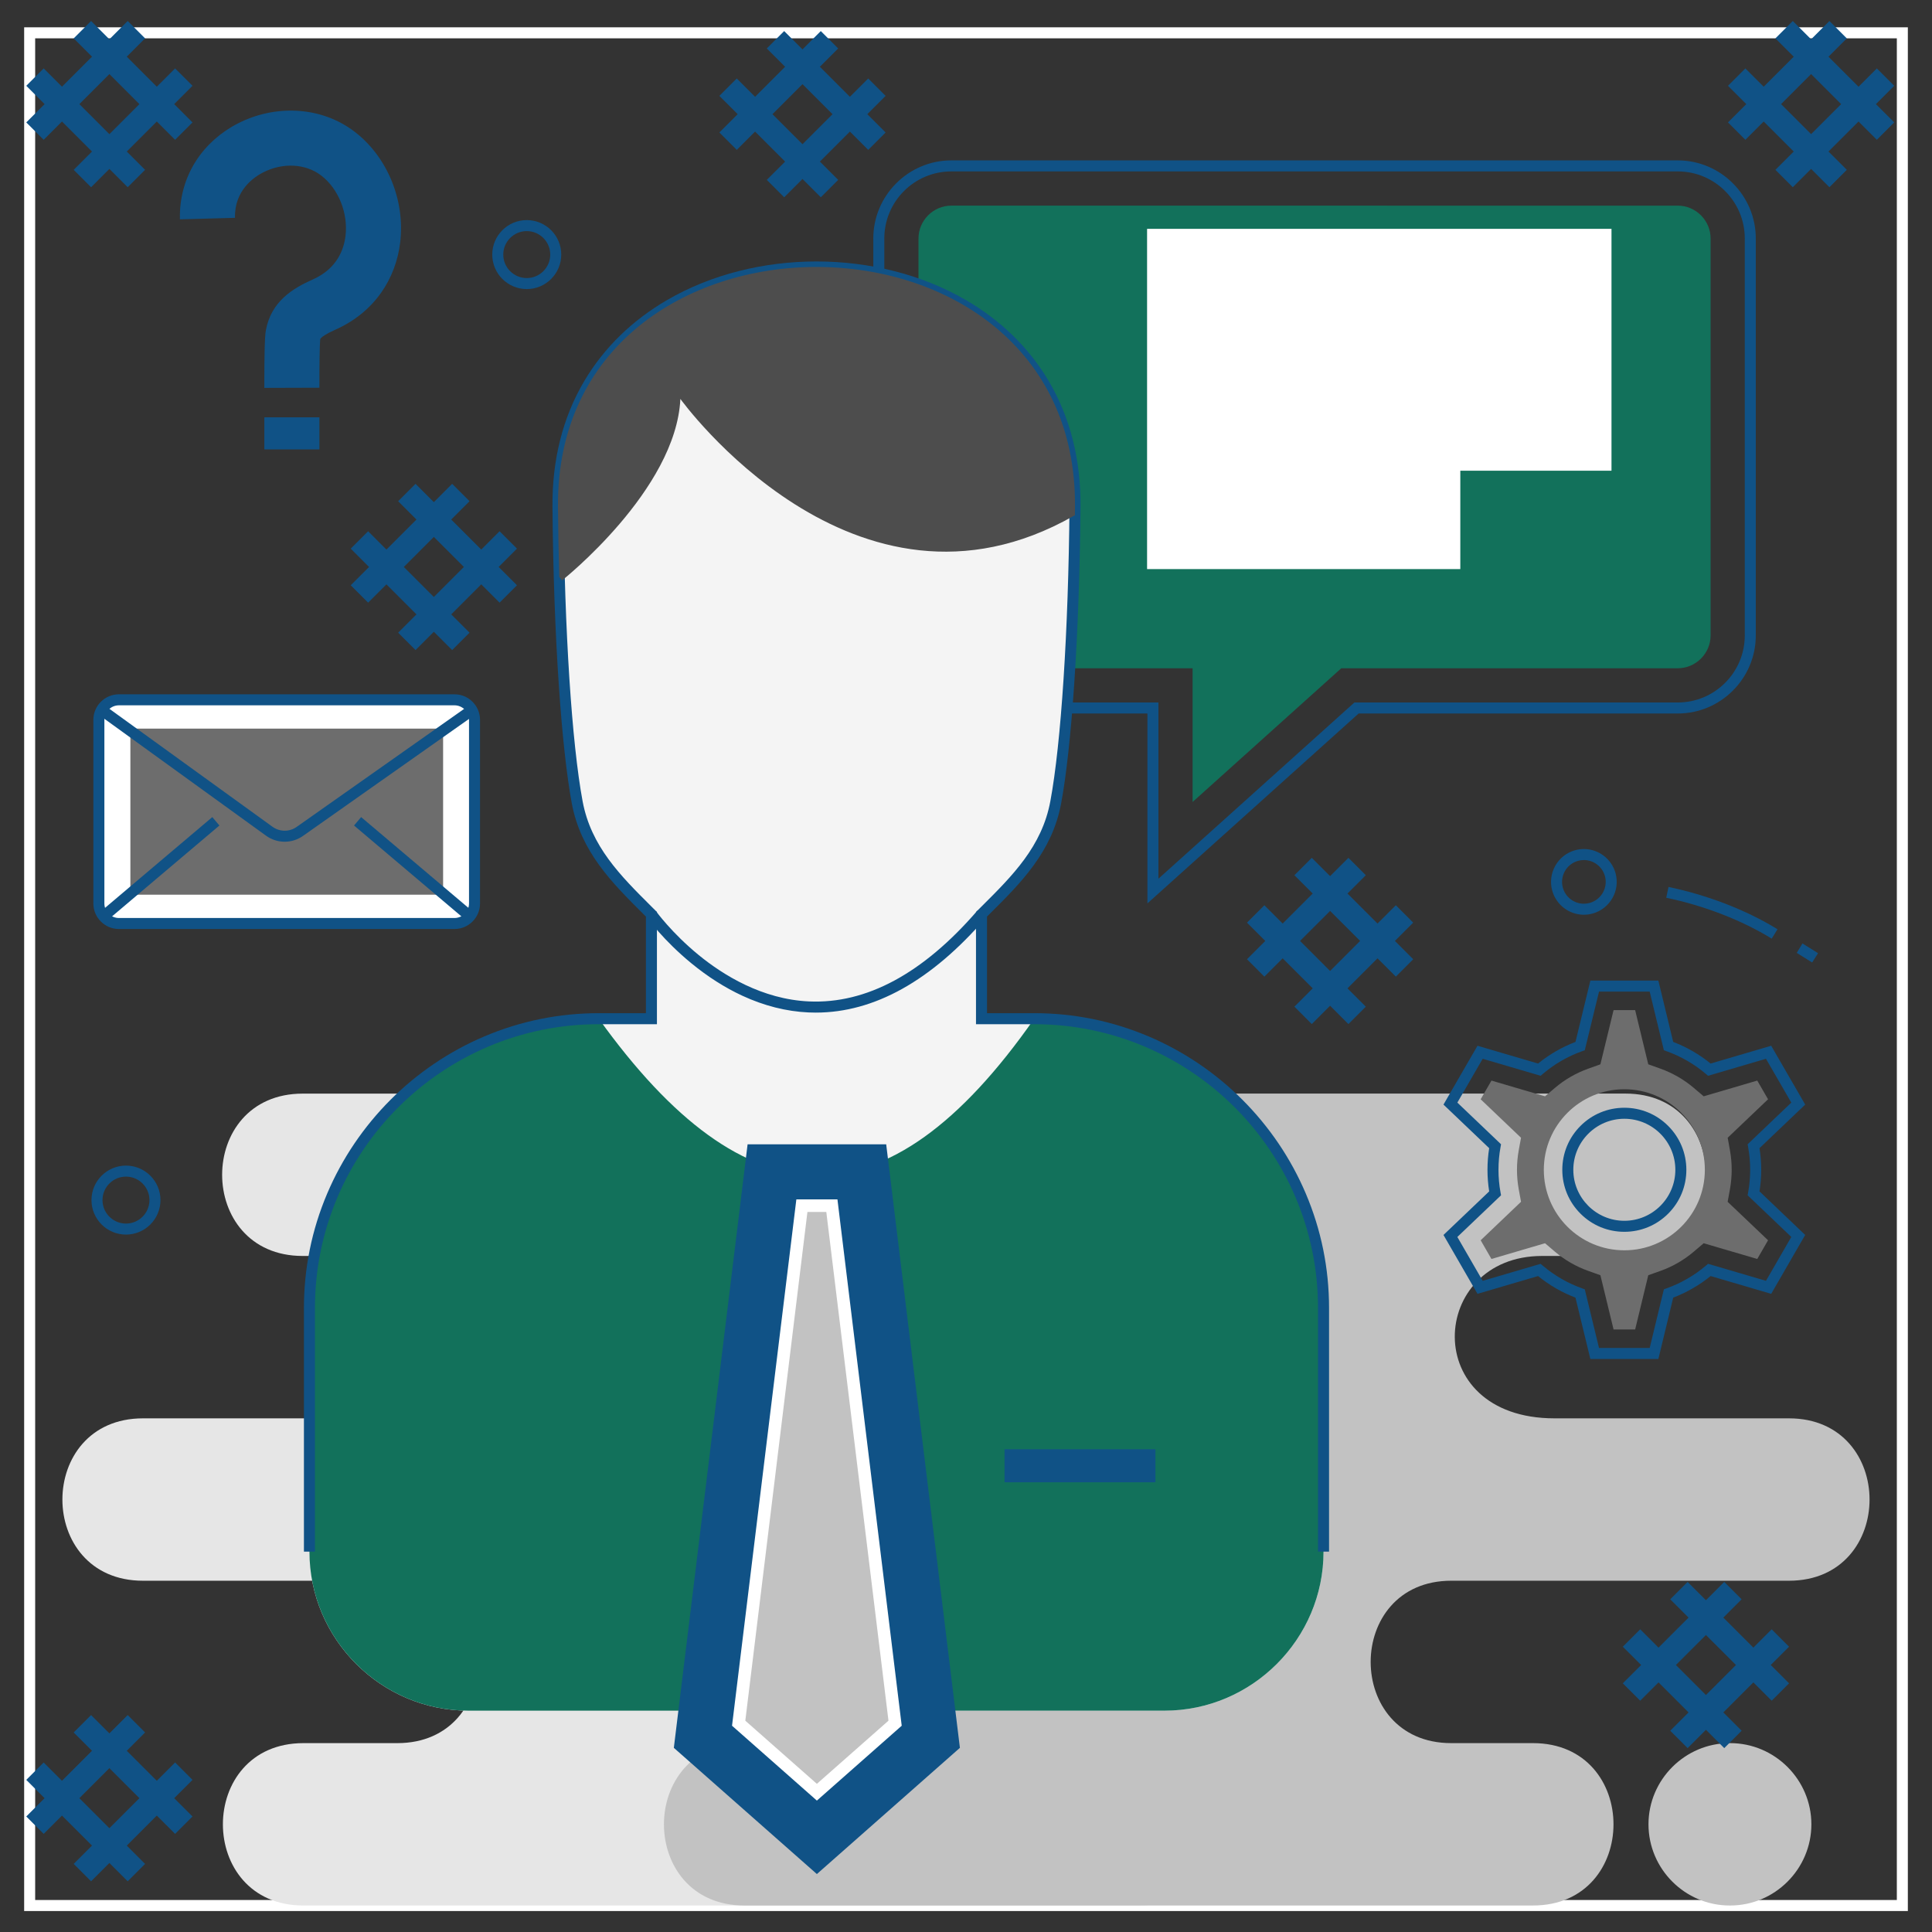
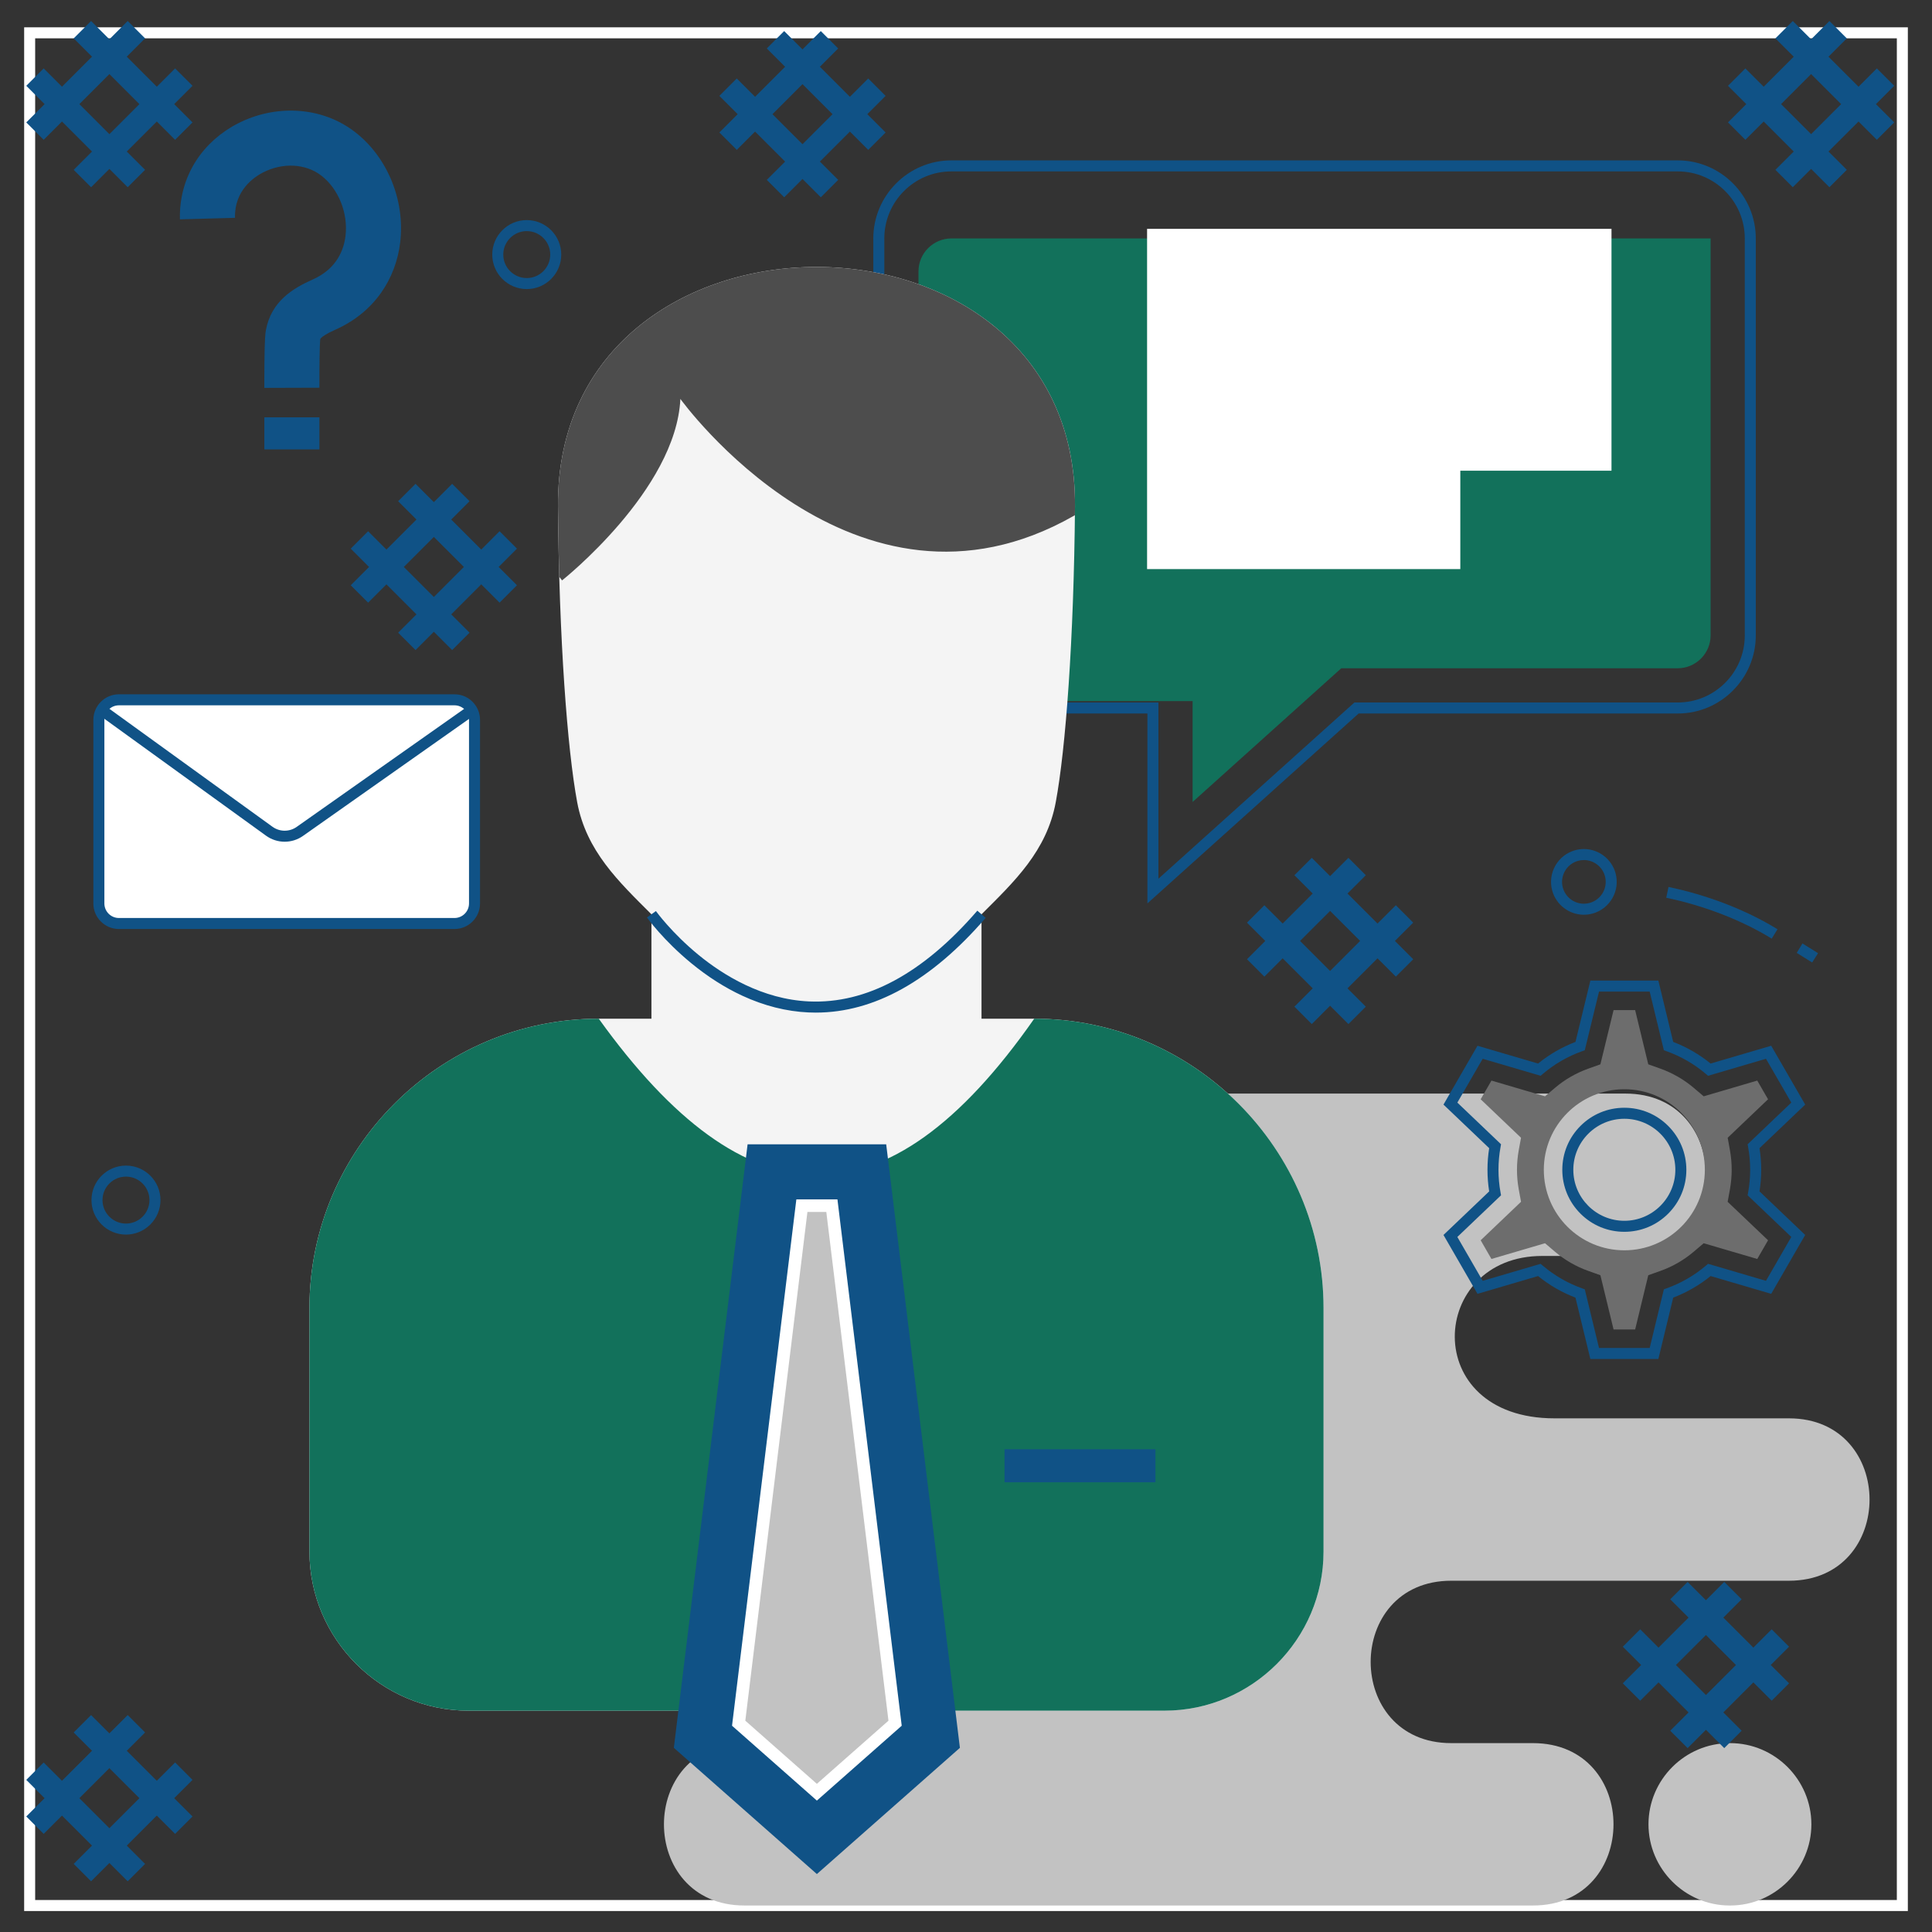
<svg xmlns="http://www.w3.org/2000/svg" version="1.1" id="Layer_1" image-rendering="optimizeQuality" text-rendering="geometricPrecision" shape-rendering="geometricPrecision" x="0px" y="0px" width="600px" height="600px" viewBox="266.889 -259.45 600 600" enable-background="new 266.889 -259.45 600 600" xml:space="preserve">
  <rect x="266.889" y="-259.45" width="600" height="600" fill="#333333" stroke="none" />
  <g>
    <path fill="#FFFFFF" d="M859.389,334.033h-585v-585h585V334.033z M277.81,330.611h578.158v-578.157H277.81V330.611z" />
    <g id="_380880480">
-       <path fill="#E6E6E6" d="M361.132,281.893h29.159c33.36,0,33.36-50.433,0-50.433h-79.003c-33.36,0-33.36-50.43,0-50.43h77.397    c33.36,0,33.36-50.431,0-50.431h-27.79c-33.36,0-33.36-50.416,0-50.416h138.45h49.244h75.081c33.359,0,33.359,50.416,0,50.416    h-13.889c-33.361,0-33.361,50.431,0,50.431h37.896c33.347,0,33.347,50.43,0,50.43h-39.501c-33.359,0-33.359,50.433,0,50.433    h12.144c33.347,0,33.347,50.43,0,50.43h-71.73h-49.244H361.132C327.772,332.322,327.772,281.893,361.132,281.893z" />
      <path fill="#C2C2C2" d="M512.006,80.17h259.691c33.359,0,33.346,50.429,0,50.429h-25.895c-35.242,0-38.355,50.431,3.854,50.431    h72.818c33.362,0,33.362,50.43,0,50.43H717.581c-33.359,0-33.359,50.433,0,50.433h25.375c33.359,0,33.359,50.43,0,50.43h-230.95    h-13.902c-33.36,0-33.36-50.43,0-50.43h13.902c33.584,0,34.979-50.433,0-50.433h-59.392c-33.347,0-33.347-50.43,0-50.43h43.047    c36.933,1.146,41.302-50.431,0-50.431h-26.298c-33.36,0-33.36-50.416,0-50.416h42.643V80.17z M804.204,281.893h-0.138    c-13.875,0-25.225,11.349-25.225,25.208c0,13.873,11.35,25.222,25.225,25.222h0.138c13.875,0,25.224-11.349,25.224-25.222    C829.428,293.241,818.079,281.893,804.204,281.893z" />
    </g>
    <path fill="#105286" d="M623.23,21.112v-58.979h-60.906c-3.256,0-6.422-0.644-9.41-1.913c-2.881-1.225-5.472-2.976-7.699-5.204   s-3.978-4.82-5.202-7.704c-1.269-2.989-1.913-6.158-1.913-9.418v-123.292c0-3.26,0.645-6.429,1.913-9.418   c1.225-2.883,2.975-5.475,5.202-7.704c2.228-2.229,4.818-3.979,7.699-5.204c2.988-1.27,6.154-1.914,9.41-1.914h225.619   c3.258,0,6.424,0.644,9.41,1.914c2.882,1.225,5.473,2.975,7.699,5.204c2.228,2.229,3.978,4.821,5.202,7.704   c1.269,2.989,1.912,6.158,1.912,9.418v123.292c0,3.26-0.644,6.428-1.912,9.418c-1.225,2.883-2.975,5.475-5.202,7.704   c-2.227,2.229-4.817,3.979-7.699,5.204c-2.986,1.27-6.152,1.913-9.41,1.913h-99.118L623.23,21.112z M562.324-206.215   c-11.471,0-20.803,9.339-20.803,20.818v123.292c0,11.479,9.332,20.818,20.803,20.818h64.328v54.724l60.861-54.724h100.43   c11.471,0,20.803-9.339,20.803-20.818v-123.292c0-11.479-9.332-20.818-20.803-20.818H562.324z" />
-     <path fill="#12715B" d="M637.265-10.392l46.176-41.525h104.503c5.585,0,10.189-4.606,10.189-10.189v-123.292   c0-5.583-4.604-10.189-10.189-10.189H562.324c-5.583,0-10.189,4.606-10.189,10.189v123.292c0,5.583,4.606,10.189,10.189,10.189   h74.94V-10.392z" />
+     <path fill="#12715B" d="M637.265-10.392l46.176-41.525h104.503c5.585,0,10.189-4.606,10.189-10.189v-123.292   H562.324c-5.583,0-10.189,4.606-10.189,10.189v123.292c0,5.583,4.606,10.189,10.189,10.189   h74.94V-10.392z" />
    <polygon fill="#FFFFFF" points="720.401,-82.713 623.125,-82.713 623.125,-188.38 767.354,-188.38 767.354,-113.267    720.401,-113.267  " />
    <g id="_380876592">
      <g>
        <path fill="#F4F4F4" d="M452.837,56.914h16.359V24.49c-10.245-10.217-20.239-19.667-23.06-34.812     c-3.056-16.457-5.625-50.389-5.959-91.789c-0.824-99.243,161.383-99.243,160.561,0c-0.351,41.399-2.904,75.332-5.975,91.789     c-2.805,15.144-12.801,24.594-23.059,34.812v32.423h16.373c49.41,0,89.847,40.438,89.847,89.851v75.651     c0,27.162-22.222,49.398-49.396,49.398H412.387c-27.177,0-49.398-22.236-49.398-49.398v-75.651     C362.988,97.352,403.412,56.914,452.837,56.914z" />
        <path fill="#12715B" d="M452.837,56.914c45.728,63.706,89.332,65.715,135.241,0c49.41,0,89.847,40.438,89.847,89.851v75.651     c0,27.162-22.222,49.398-49.396,49.398H412.387c-27.177,0-49.398-22.236-49.398-49.398v-75.651     C362.988,97.338,403.412,56.914,452.837,56.914z" />
-         <path fill="#105286" d="M679.635,222.416h-3.421v-75.651c0-48.601-39.537-88.141-88.136-88.141h-18.084V23.779l0.504-0.501     c0.389-0.389,0.778-0.775,1.167-1.162c9.677-9.619,18.815-18.705,21.417-32.749c3.342-17.908,5.62-52.964,5.946-91.492     c0.221-26.629-11.823-48.364-33.913-61.198c-13.146-7.638-28.904-11.458-44.658-11.458c-15.758,0-31.51,3.819-44.658,11.458     c-22.089,12.835-34.132,34.568-33.911,61.198c0.311,38.405,2.583,73.462,5.931,91.49c2.613,14.033,11.736,23.113,21.395,32.727     c0.396,0.394,0.794,0.79,1.191,1.186l0.502,0.501v34.844h-18.069c-48.6,0-88.138,39.54-88.138,88.141v75.651h-3.422v-75.651     c0-12.306,2.432-24.268,7.225-35.554c2.303-5.42,5.151-10.652,8.467-15.549c3.283-4.85,7.051-9.413,11.2-13.563     c4.148-4.149,8.711-7.918,13.561-11.202c4.897-3.316,10.128-6.166,15.549-8.468c11.286-4.795,23.25-7.227,35.559-7.227h14.648     V25.2c-0.229-0.228-0.457-0.455-0.686-0.683c-5.037-5.014-9.796-9.75-13.777-15.226c-2.161-2.973-3.882-5.877-5.26-8.878     c-1.547-3.369-2.629-6.778-3.308-10.422c-1.58-8.51-2.972-21.213-4.025-36.738c-1.125-16.595-1.805-35.735-1.963-55.35     c-0.121-14.583,3.195-27.701,9.857-38.991c3.086-5.229,6.898-10.054,11.334-14.343c4.246-4.106,9.099-7.757,14.422-10.851     c6.758-3.927,14.24-6.949,22.238-8.984c7.795-1.983,15.916-2.988,24.139-2.988c8.222,0,16.343,1.005,24.138,2.987     c7.999,2.035,15.48,5.057,22.239,8.984c5.323,3.093,10.176,6.744,14.423,10.85c4.435,4.289,8.248,9.115,11.333,14.343     c6.663,11.29,9.98,24.409,9.859,38.992c-0.166,19.653-0.848,38.793-1.972,55.35c-1.055,15.549-2.449,28.253-4.032,36.738     c-0.676,3.646-1.756,7.058-3.302,10.429c-1.378,3.004-3.101,5.91-5.265,8.885c-3.986,5.479-8.754,10.219-13.802,15.237     c-0.221,0.219-0.44,0.438-0.662,0.658v30.002h14.663c12.305,0,24.267,2.432,35.553,7.227c5.42,2.303,10.65,5.152,15.548,8.468     c4.85,3.284,9.412,7.052,13.562,11.202c4.148,4.149,7.918,8.713,11.201,13.562c3.315,4.897,6.164,10.129,8.468,15.549     c4.795,11.286,7.226,23.248,7.226,35.554V222.416z" />
        <path fill="#4D4D4D" d="M440.568-80.308l0.879,1.104c0,0,35.411-28.042,36.738-56.363c0,0,53.989,75.067,122.104,36.36     c0.14-0.069,0.28-0.167,0.42-0.236l0.028-2.667c0.822-99.243-161.385-99.243-160.561,0     C440.233-94.573,440.373-87.286,440.568-80.308z" />
        <path fill="#105286" d="M520.235,55.023c-0.759,0-1.518-0.018-2.278-0.052c-6.878-0.313-13.803-2.067-20.581-5.213     c-5.392-2.502-10.702-5.886-15.786-10.058c-8.638-7.089-13.578-13.927-13.784-14.215l2.78-1.993c0,0,0,0,0,0.001l0,0     c0.074,0.102,4.959,6.837,13.254,13.627c7.602,6.222,19.723,13.778,34.295,14.434c17.833,0.802,35.421-8.68,52.275-28.184     l2.589,2.237C556.123,45.137,538.383,55.023,520.235,55.023z" />
        <path fill="#FFFFFF" d="M520.576,311.148l-35.385-31.226l21.441-175.439h27.901l21.426,175.439L520.576,311.148z" />
        <path fill="#C2C2C2" d="M520.576,294.537l22.235-19.61l-19.304-157.991h-5.863l-19.29,157.991L520.576,294.537z" />
        <path fill="#105286" d="M520.576,322.555l-44.42-39.199l22.905-187.424h43.044l22.89,187.424L520.576,322.555z M494.228,276.49     l26.349,23.252l26.348-23.252l-19.962-163.454h-12.759L494.228,276.49z" />
      </g>
      <rect x="578.865" y="190.625" fill="#105286" width="46.857" height="10.263" />
    </g>
    <path fill="#105286" d="M758.773,24.631c-4.574,0-8.618-3.085-9.833-7.501c-1.486-5.425,1.715-11.049,7.136-12.539   c0.886-0.243,1.796-0.366,2.707-0.366c4.576,0,8.619,3.085,9.832,7.502c1.488,5.422-1.713,11.046-7.137,12.537   C760.594,24.507,759.684,24.631,758.773,24.631z M758.783,7.646c-0.605,0-1.211,0.083-1.801,0.244   c-3.604,0.99-5.73,4.729-4.742,8.334c0.807,2.935,3.493,4.985,6.533,4.985c0.604,0,1.21-0.082,1.799-0.244   c3.605-0.991,5.733-4.729,4.744-8.333C764.51,9.697,761.823,7.646,758.783,7.646z" />
    <path fill="#6D6D6D" d="M767.998,54.249h6.699l4.076,16.833l3.795,1.354c3.77,1.354,7.287,3.377,10.345,5.975l3.071,2.609   l16.637-4.885c1.117,1.938,2.234,3.866,3.352,5.807L803.436,93.89l0.713,3.95c0.349,1.98,0.531,3.992,0.531,6.001   c0,1.996-0.183,4.006-0.531,5.989l-0.727,3.95l12.551,11.948c-1.117,1.941-2.234,3.866-3.352,5.807l-16.637-4.885l-3.071,2.608   c-3.058,2.599-6.575,4.637-10.345,5.976l-3.795,1.352l-4.076,16.85c-2.232,0-4.466,0-6.699,0l-4.09-16.85l-3.784-1.352   c-3.781-1.339-7.301-3.377-10.355-5.976l-3.058-2.608l-16.638,4.885c-1.117-1.94-2.233-3.866-3.349-5.807l12.532-11.948   l-0.724-3.95c-0.352-1.983-0.533-3.993-0.533-5.989c0-2.009,0.182-4.021,0.533-6.001l0.724-3.95l-12.532-11.948   c1.115-1.941,2.231-3.868,3.349-5.807l16.638,4.885l3.058-2.596c3.055-2.611,6.574-4.634,10.355-5.988l3.784-1.354L767.998,54.249z    M771.346,78.829c-13.817,0-25.01,11.195-25.01,25.013c0,13.805,11.192,25,25.01,25c13.807,0,25-11.195,25-25   C796.346,90.024,785.152,78.829,771.346,78.829z" />
    <path fill="#105286" d="M771.346,123.099c-5.146,0-9.985-2.003-13.625-5.641c-3.64-3.638-5.645-8.473-5.645-13.616   c0-5.148,2.005-9.987,5.645-13.627c3.639-3.638,8.478-5.643,13.625-5.643c5.144,0,9.979,2.004,13.616,5.644   s5.641,8.479,5.641,13.626c0,5.143-2.003,9.978-5.642,13.615C781.324,121.095,776.488,123.099,771.346,123.099z M771.346,87.994   c-8.738,0-15.848,7.11-15.848,15.848c0,8.732,7.109,15.835,15.848,15.835c8.732,0,15.836-7.104,15.836-15.835   C787.182,95.104,780.078,87.994,771.346,87.994z" />
    <path fill="#105286" d="M781.907,162.6h-21.116l-4.626-19.057c-4.21-1.612-8.11-3.863-11.616-6.704l-18.814,5.524l-10.561-18.285   l14.19-13.532c-0.35-2.196-0.526-4.446-0.526-6.705c0-2.266,0.177-4.521,0.526-6.718l-14.191-13.532l0.675-1.166   c2.542-4.389,5.124-8.86,7.621-13.184l2.266-3.922l18.813,5.524c3.499-2.846,7.4-5.101,11.619-6.717l4.625-19.043h21.115   l4.61,19.043c4.218,1.616,8.119,3.871,11.618,6.716l18.813-5.524l0.673,1.165c3.521,6.1,6.447,11.165,9.212,15.941l0.674,1.165   l-14.189,13.533c0.35,2.206,0.527,4.46,0.527,6.717c0,2.249-0.178,4.5-0.527,6.704l14.188,13.532l-10.558,18.285l-18.814-5.524   c-3.506,2.841-7.406,5.091-11.616,6.704L781.907,162.6z M763.48,159.178h15.734l4.408-18.222l0.868-0.312   c4.448-1.594,8.534-3.953,12.146-7.009l0.703-0.595l17.989,5.282l7.867-13.626l-13.567-12.939l0.165-0.907   c0.416-2.294,0.627-4.652,0.627-7.009c0-2.365-0.211-4.728-0.627-7.021l-0.165-0.907l13.566-12.938   c-2.388-4.128-4.921-8.51-7.866-13.613l-17.992,5.283l-0.703-0.598c-3.602-3.061-7.688-5.423-12.144-7.021l-0.868-0.311   l-4.408-18.209H763.48l-4.423,18.209l-0.867,0.311c-4.456,1.598-8.542,3.959-12.144,7.021l-0.704,0.598l-17.991-5.283l-0.92,1.592   c-2.277,3.942-4.625,8.008-6.948,12.021l13.568,12.939l-0.165,0.908c-0.417,2.282-0.628,4.644-0.628,7.021   c0,2.368,0.211,4.726,0.628,7.007l0.165,0.908l-13.569,12.94l7.869,13.626l17.989-5.282l0.703,0.595   c3.611,3.057,7.698,5.415,12.146,7.009l0.867,0.312L763.48,159.178z" />
    <path fill="#105286" d="M829.668,39.458c-0.766-0.487-3.932-2.463-4.785-2.98l1.771-2.927c0.891,0.539,4.057,2.515,4.852,3.021   L829.668,39.458z M817.115,32.048c-9.328-5.725-20.962-10.233-32.76-12.694l0.698-3.349c5.82,1.214,11.585,2.897,17.136,5.002   c6.037,2.289,11.661,5.023,16.716,8.125L817.115,32.048z" />
    <path fill="#FFFFFF" d="M303.82-42.118h104.211c3.438,0,6.225,2.788,6.225,6.225v57.019c0,3.438-2.786,6.227-6.225,6.227H303.82   c-3.438,0-6.226-2.788-6.226-6.227v-57.019C297.595-39.33,300.383-42.118,303.82-42.118z" />
-     <path fill="#6D6D6D" d="M307.379-33.171H404.5v51.576h-97.121V-33.171z" />
    <path fill="#105286" d="M408.031,29.063H303.82c-4.376,0-7.936-3.56-7.936-7.937v-57.019c0-4.376,3.56-7.936,7.936-7.936h104.211   c4.376,0,7.936,3.56,7.936,7.936v57.019C415.967,25.502,412.407,29.063,408.031,29.063z M303.82-40.407   c-2.49,0-4.515,2.025-4.515,4.515v57.019c0,2.49,2.024,4.516,4.515,4.516h104.211c2.489,0,4.515-2.025,4.515-4.516v-57.019   c0-2.489-2.025-4.515-4.515-4.515H303.82z" />
    <path fill="#105286" d="M355.297,1.955c-2.031,0-4.063-0.625-5.789-1.874l-52.092-37.672l2.005-2.772L351.514-2.69   c2.234,1.616,5.25,1.634,7.502,0.044l53.474-37.687l1.971,2.796L360.987,0.149C359.281,1.354,357.289,1.955,355.297,1.955z" />
-     <path fill="#105286" d="M411.575,26.313L376.834-3.083l2.209-2.611L413.785,23.7L411.575,26.313z M300.291,26.313l-2.21-2.612   l34.741-29.395l2.21,2.611L300.291,26.313z" />
    <path fill="#105286" d="M366.084-119.879h-17.105v-9.966h17.105V-119.879z M348.979-138.99c0-0.147-0.01-3.666,0.029-7.507   c0.077-7.753,0.271-9.414,0.463-10.45l0.004-0.019c1.665-8.87,8.295-12.915,14.562-15.701c7.458-3.318,9.638-9.193,10.152-13.537   c0.842-7.096-2.19-14.625-7.544-18.735c-4.834-3.715-11.918-4.093-18.052-0.966c-2.702,1.378-8.962,5.51-8.726,14.102l-17.1,0.471   c-0.18-6.554,1.558-12.849,5.025-18.203c3.143-4.851,7.648-8.865,13.03-11.609c5.621-2.866,11.881-4.218,18.104-3.912   c6.722,0.332,12.993,2.597,18.138,6.551c10.12,7.768,15.661,21.239,14.11,34.314c-0.677,5.712-2.726,11.122-5.924,15.646   c-3.53,4.994-8.329,8.864-14.263,11.505c-2.932,1.304-4.027,2.17-4.42,2.57c-0.135,0.137-0.184,0.187-0.25,0.497   c-0.162,1.695-0.252,8.987-0.234,14.93L348.979-138.99z" />
    <path fill="#105286" d="M430.477-169.673c-5.908,0-10.715-4.807-10.715-10.714c0-5.907,4.807-10.713,10.715-10.713   c5.907,0,10.713,4.806,10.713,10.713C441.189-174.479,436.384-169.673,430.477-169.673z M430.477-187.679   c-4.021,0-7.293,3.271-7.293,7.292c0,4.021,3.271,7.293,7.293,7.293s7.292-3.272,7.292-7.293   C437.769-184.408,434.498-187.679,430.477-187.679z" />
    <path fill="#105286" d="M306.545-201.305l-5.684-5.685l-5.684,5.685l-5.402-5.401l5.685-5.686l-9.323-9.325l-5.685,5.686   l-5.402-5.401l5.687-5.687l-5.687-5.688l5.402-5.401l5.685,5.686l9.323-9.325l-5.685-5.686l5.402-5.401l5.684,5.685l5.683-5.685   l5.402,5.401l-5.685,5.686l9.324,9.325l5.684-5.686l5.402,5.401l-5.686,5.688l5.686,5.687l-5.402,5.401l-5.684-5.686l-9.323,9.325   l5.684,5.686L306.545-201.305z M291.538-227.118l9.323,9.325l9.323-9.325l-9.323-9.325L291.538-227.118z" />
    <path fill="#105286" d="M823.656-201.308l-5.4-5.401l5.687-5.686l-9.326-9.324l-5.687,5.685l-5.399-5.4l5.685-5.684l-5.686-5.684   l5.4-5.401l5.687,5.685l9.326-9.324l-5.687-5.686l5.4-5.401l5.688,5.687l5.688-5.686l5.399,5.401l-5.687,5.685l9.326,9.324   l5.687-5.685l5.399,5.401l-5.685,5.684l5.685,5.684l-5.399,5.401l-5.687-5.685l-9.326,9.324l5.688,5.686l-5.4,5.401l-5.688-5.686   L823.656-201.308z M820.018-227.118l9.326,9.324l9.326-9.324l-9.326-9.325L820.018-227.118z" />
    <path fill="#105286" d="M306.546,324.804l-5.685-5.685l-5.686,5.685l-5.401-5.402l5.685-5.685l-9.323-9.324l-5.685,5.686   l-5.402-5.402l5.685-5.686l-5.685-5.684l5.402-5.402l5.685,5.684l9.323-9.323l-5.685-5.685l5.402-5.402l5.685,5.685l5.685-5.685   l5.402,5.402l-5.685,5.685l9.323,9.323l5.685-5.684l5.402,5.402l-5.685,5.684l5.685,5.686l-5.402,5.402l-5.685-5.686l-9.323,9.324   l5.685,5.685L306.546,324.804z M291.537,298.99l9.324,9.324l9.323-9.324l-9.323-9.323L291.537,298.99z" />
    <path fill="#105286" d="M685.652,58.578l-5.689-5.687l-5.688,5.687l-5.4-5.402l5.687-5.685l-9.326-9.323l-5.687,5.684l-5.399-5.402   l5.684-5.682l-5.684-5.682l5.4-5.402l5.686,5.684l9.326-9.323l-5.687-5.685l5.399-5.402l5.689,5.687l5.689-5.687l5.4,5.402   l-5.688,5.685l9.326,9.323l5.687-5.684l5.399,5.402l-5.684,5.682l5.685,5.682l-5.4,5.402l-5.687-5.684l-9.326,9.323l5.687,5.685   L685.652,58.578z M670.637,32.768l9.326,9.323l9.326-9.323l-9.326-9.322L670.637,32.768z" />
    <path fill="#105286" d="M395.941-57.564l-5.402-5.401l5.685-5.685l-9.323-9.325l-5.685,5.686l-5.402-5.401l5.686-5.687   l-5.686-5.687l5.402-5.401l5.685,5.686l9.323-9.325l-5.685-5.686l5.402-5.401l5.684,5.684l5.683-5.684l5.402,5.401l-5.685,5.685   l9.323,9.325l5.685-5.686l5.402,5.401l-5.686,5.687l5.686,5.687l-5.402,5.401l-5.685-5.686l-9.323,9.325l5.685,5.685l-5.402,5.401   l-5.683-5.684L395.941-57.564z M392.301-83.378l9.324,9.325l9.322-9.325l-9.322-9.325L392.301-83.378z" />
    <path fill="#105286" d="M802.37,283.443l-5.688-5.688l-5.689,5.688l-5.4-5.402l5.688-5.685l-9.327-9.323l-5.687,5.684l-5.399-5.402   l5.684-5.682l-5.684-5.682l5.4-5.402l5.686,5.685l9.327-9.323l-5.688-5.684l5.4-5.402l5.689,5.687l5.688-5.687l5.4,5.402   l-5.687,5.684l9.326,9.323l5.686-5.685l5.4,5.402l-5.684,5.682l5.684,5.682l-5.4,5.402l-5.686-5.684l-9.327,9.323l5.687,5.685   L802.37,283.443z M787.354,257.633l9.327,9.323l9.326-9.323l-9.326-9.322L787.354,257.633z" />
    <path fill="#105286" d="M306.012,123.962c-5.907,0-10.713-4.805-10.713-10.712s4.806-10.712,10.713-10.712   c5.908,0,10.714,4.805,10.714,10.712S311.92,123.962,306.012,123.962z M306.012,105.959c-4.021,0-7.293,3.271-7.293,7.291   s3.271,7.291,7.293,7.291s7.293-3.271,7.293-7.291S310.033,105.959,306.012,105.959z" />
    <path fill="#105286" d="M521.797-198.181l-5.688-5.686l-5.687,5.686l-5.401-5.402l5.686-5.685l-9.324-9.322l-5.685,5.684   l-5.401-5.401l5.684-5.684l-5.685-5.684l5.401-5.402l5.686,5.685l9.325-9.325l-5.685-5.686l5.4-5.401l5.686,5.686l5.686-5.686   l5.401,5.401l-5.686,5.686l9.325,9.325l5.687-5.685l5.401,5.402l-5.686,5.684l5.684,5.684l-5.401,5.401l-5.685-5.684l-9.324,9.322   l5.686,5.685L521.797-198.181z M506.784-223.992l9.325,9.323l9.325-9.323l-9.325-9.325L506.784-223.992z" />
  </g>
</svg>